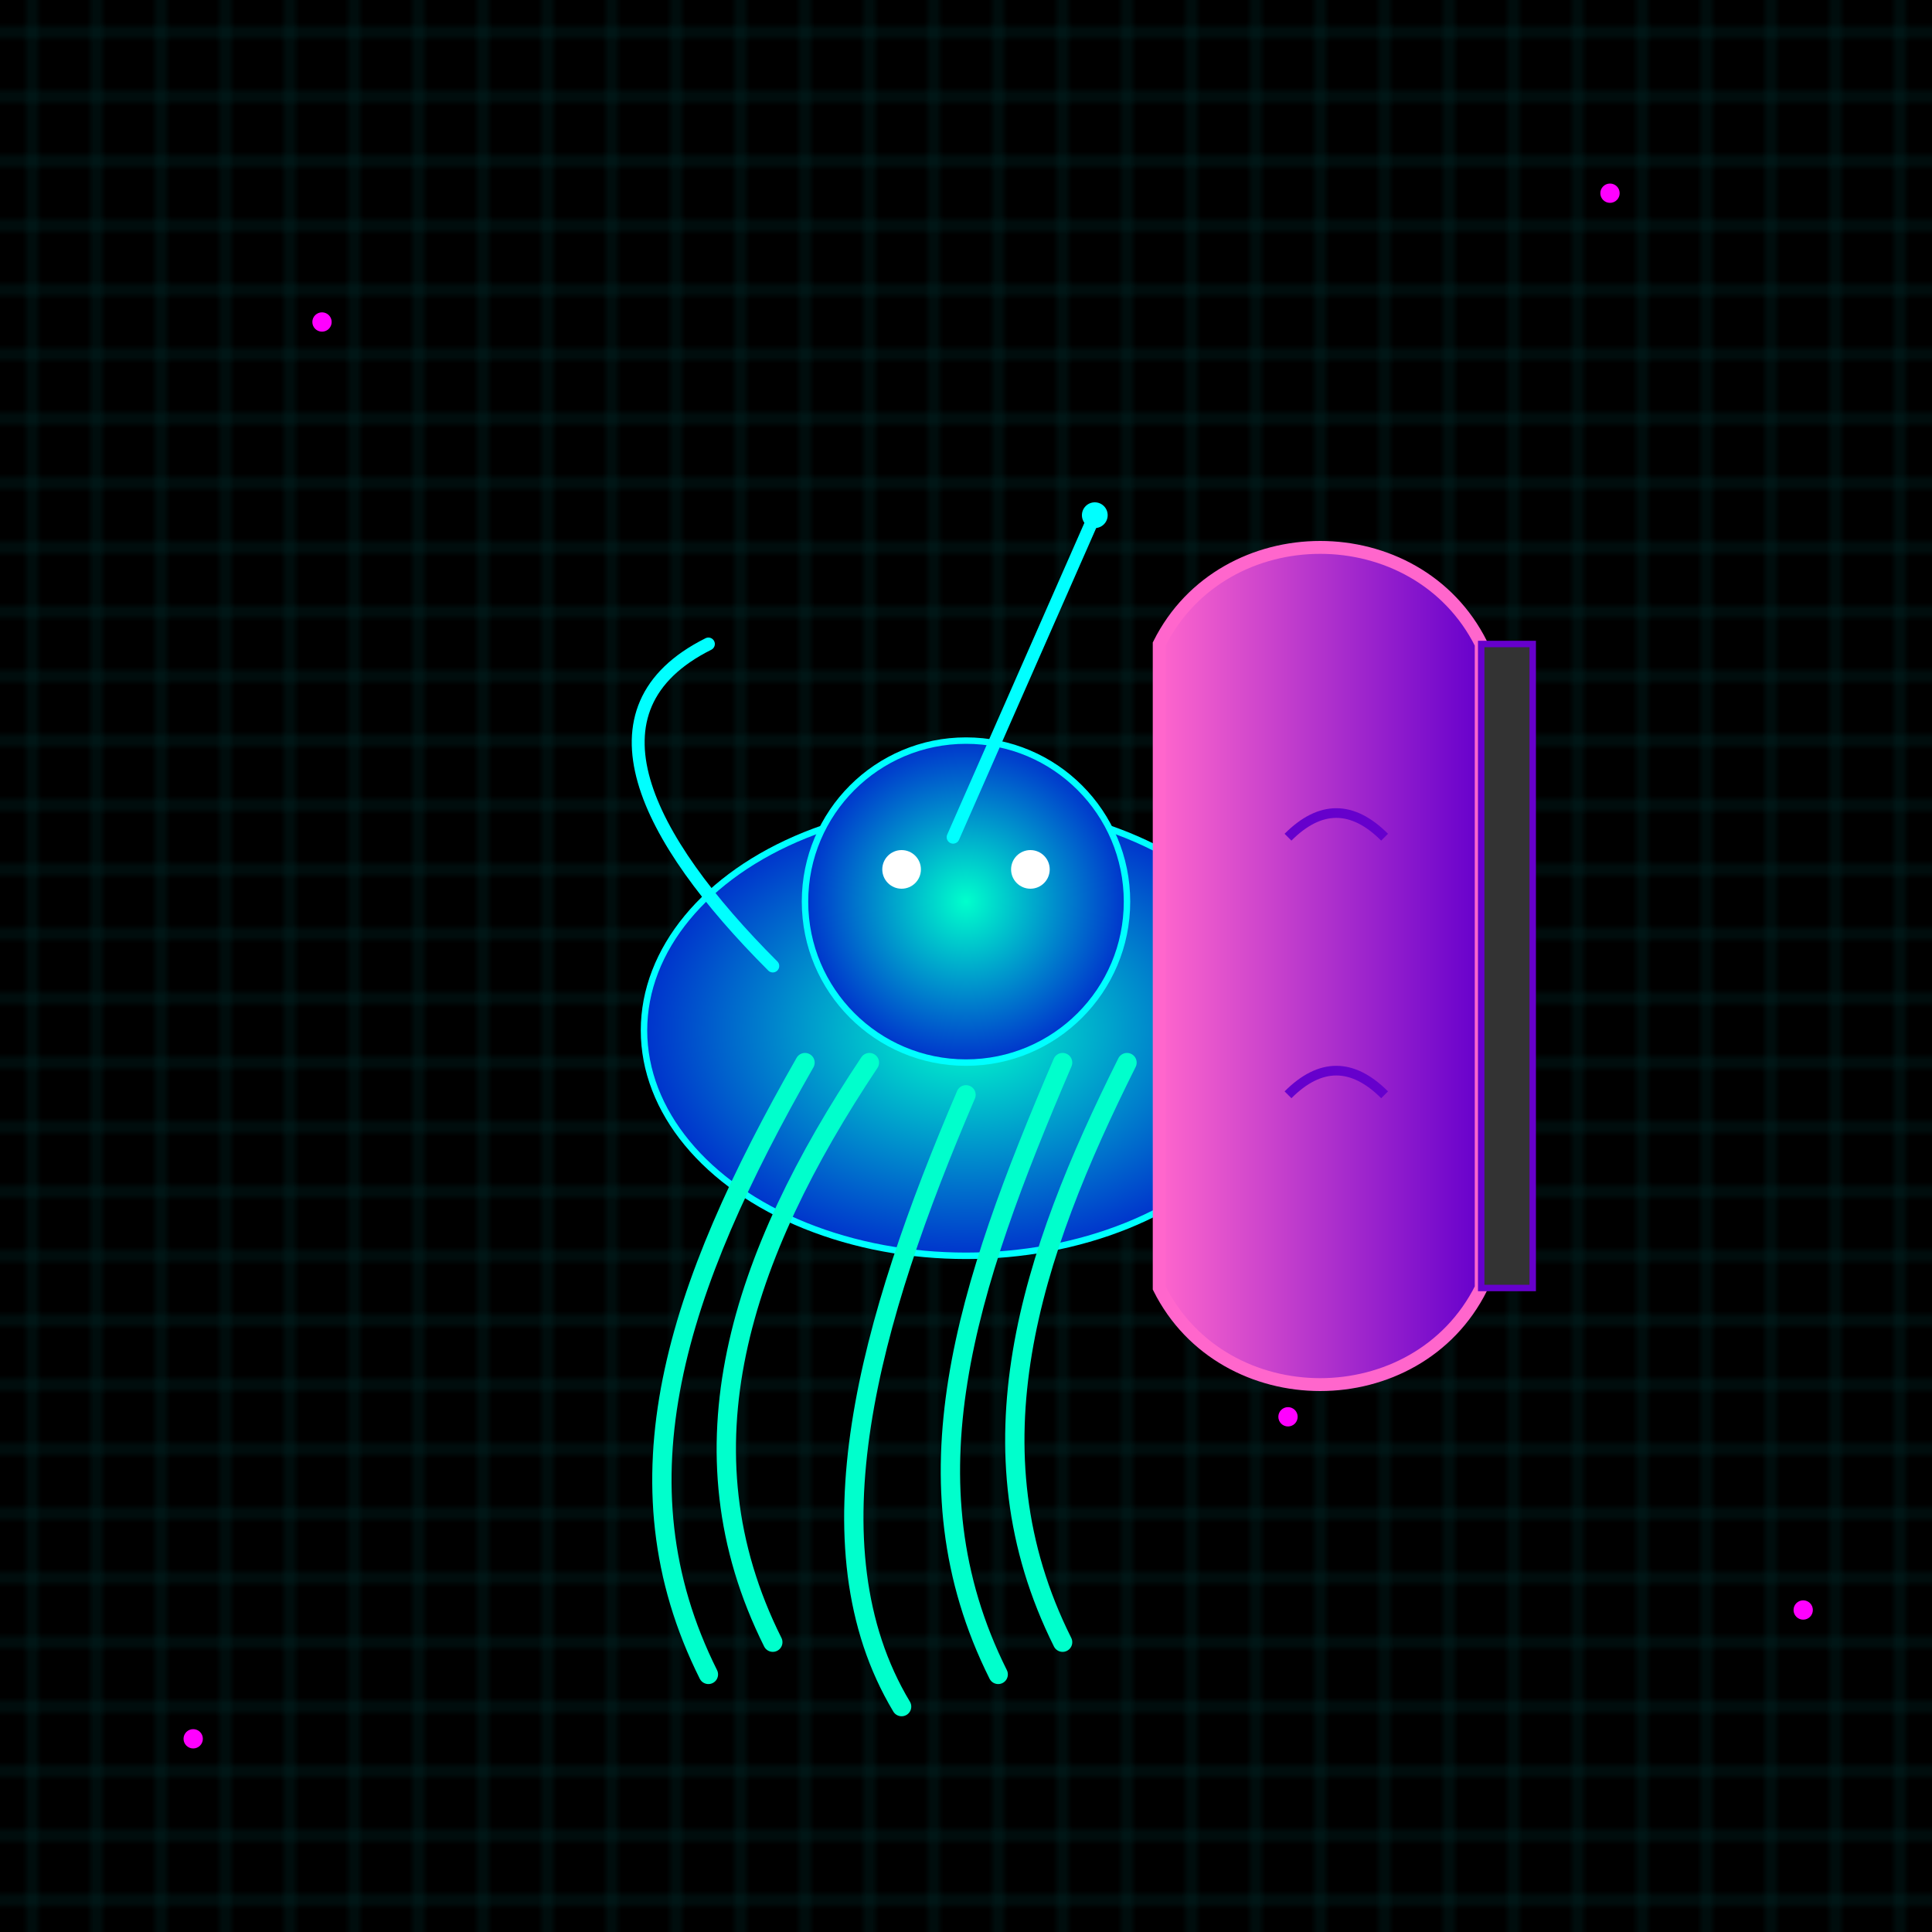
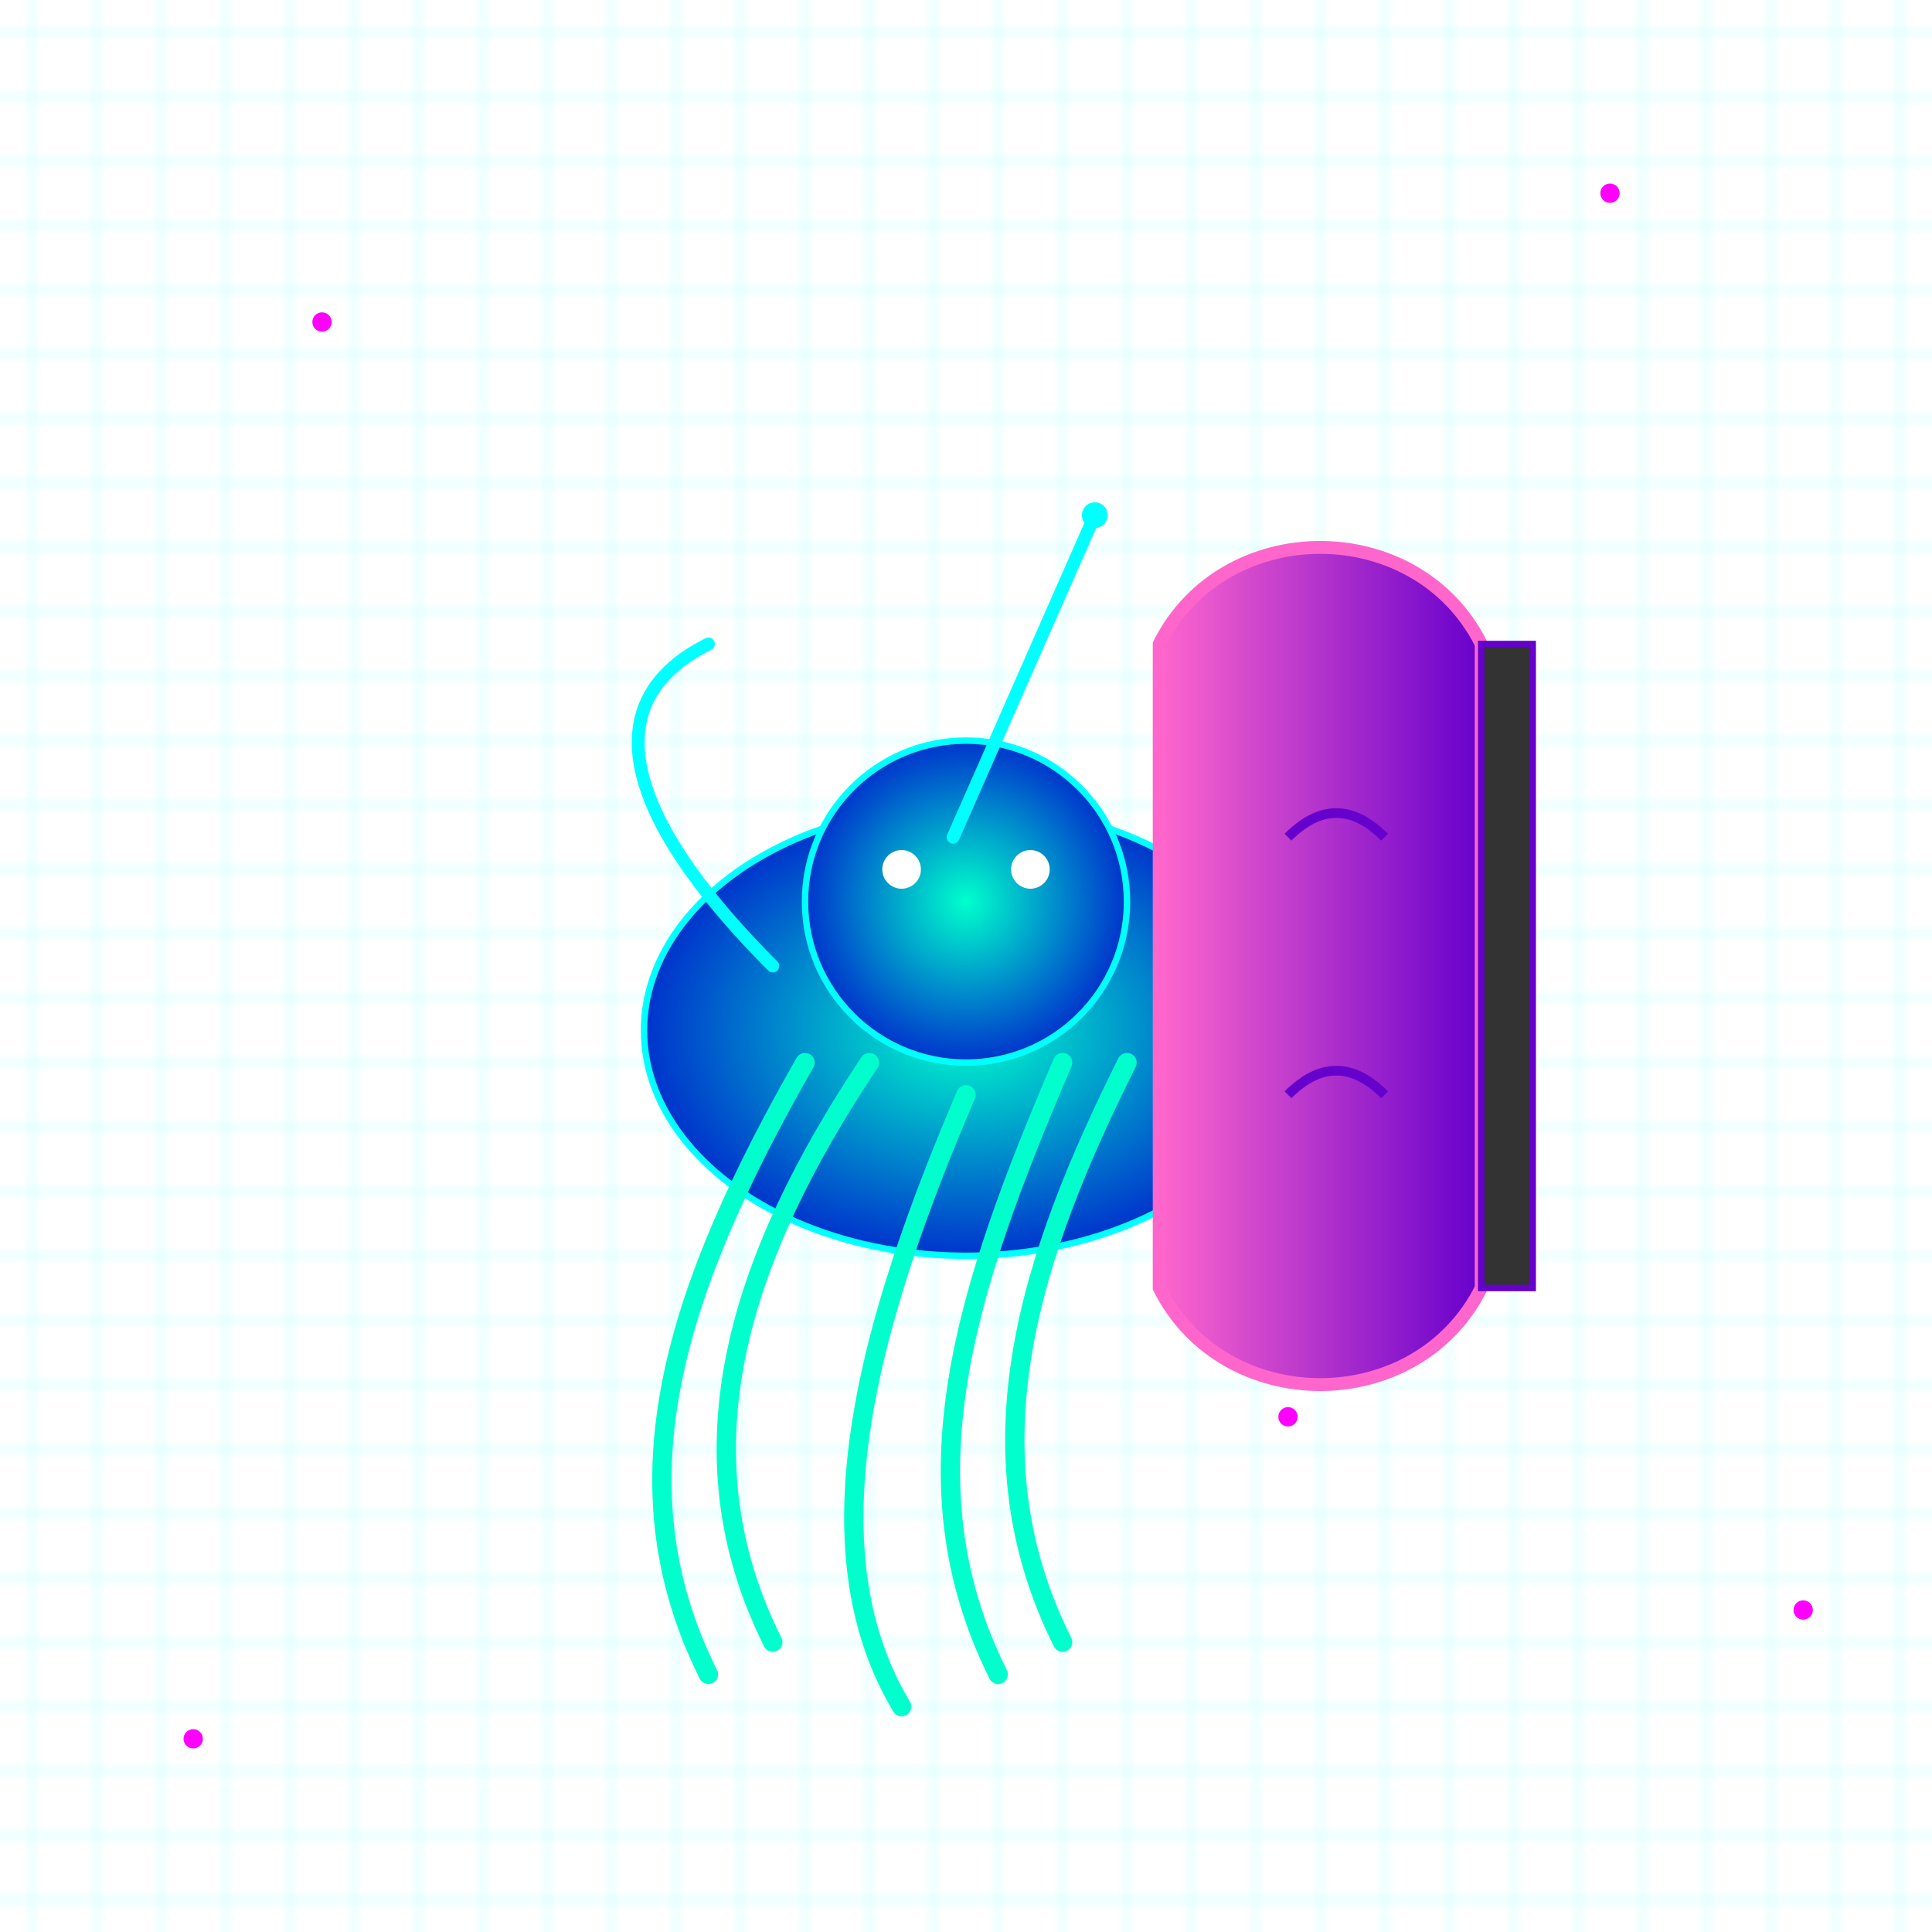
<svg xmlns="http://www.w3.org/2000/svg" viewBox="0 0 300 300">
  <defs>
    <radialGradient id="octoGradient" cx="50%" cy="50%" r="50%">
      <stop offset="0%" stop-color="#00ffcc" />
      <stop offset="100%" stop-color="#0033cc" />
    </radialGradient>
    <linearGradient id="violinGradient" x1="0%" y1="0%" x2="100%" y2="0%">
      <stop offset="0%" stop-color="#ff66cc" />
      <stop offset="100%" stop-color="#6600cc" />
    </linearGradient>
    <filter id="glow">
      <feGaussianBlur stdDeviation="3" result="coloredBlur" />
      <feMerge>
        <feMergeNode in="coloredBlur" />
        <feMergeNode in="SourceGraphic" />
      </feMerge>
    </filter>
    <pattern id="circuitPattern" width="10" height="10" patternUnits="userSpaceOnUse">
      <rect width="10" height="10" fill="none" />
      <path d="M0,5 L10,5 M5,0 L5,10" stroke="#00ffff" stroke-width="0.5" />
    </pattern>
  </defs>
-   <rect width="300" height="300" fill="black" />
  <rect x="0" y="0" width="300" height="300" fill="url(#circuitPattern)" opacity="0.2" />
  <g filter="url(#glow)">
    <ellipse cx="150" cy="160" rx="50" ry="35" fill="url(#octoGradient)" stroke="#00ffff" stroke-width="1" />
    <circle cx="150" cy="140" r="25" fill="url(#octoGradient)" stroke="#00ffff" stroke-width="1" />
    <circle cx="140" cy="135" r="3" fill="white" />
    <circle cx="160" cy="135" r="3" fill="white" />
    <path d="M125,165 C105,200 95,230 110,260" fill="none" stroke="#00ffcc" stroke-width="3" stroke-linecap="round" />
    <path d="M135,165 C115,195 105,225 120,255" fill="none" stroke="#00ffcc" stroke-width="3" stroke-linecap="round" />
    <path d="M150,170 C135,205 125,240 140,265" fill="none" stroke="#00ffcc" stroke-width="3" stroke-linecap="round" />
    <path d="M165,165 C150,200 140,230 155,260" fill="none" stroke="#00ffcc" stroke-width="3" stroke-linecap="round" />
    <path d="M175,165 C160,195 150,225 165,255" fill="none" stroke="#00ffcc" stroke-width="3" stroke-linecap="round" />
    <path d="M120,150 C100,130 90,110 110,100" fill="none" stroke="#00ffff" stroke-width="2" stroke-linecap="round" />
  </g>
  <g filter="url(#glow)">
    <path d="M180,100 C190,80 220,80 230,100 L230,200 C220,220 190,220 180,200 Z" fill="url(#violinGradient)" stroke="#ff66cc" stroke-width="2" />
    <path d="M200,130 C205,125 210,125 215,130" stroke="#6600cc" stroke-width="1.5" fill="none" />
    <path d="M200,170 C205,165 210,165 215,170" stroke="#6600cc" stroke-width="1.5" fill="none" />
    <rect x="230" y="100" width="8" height="100" fill="#333" stroke="#6600cc" stroke-width="1" />
  </g>
  <g filter="url(#glow)">
    <path d="M148,130 L170,80" stroke="#00ffff" stroke-width="2" stroke-linecap="round" />
    <circle cx="170" cy="80" r="2" fill="#00ffff" />
  </g>
  <g fill="#ff00ff">
    <circle cx="50" cy="50" r="1.5" />
    <circle cx="250" cy="30" r="1.5" />
    <circle cx="280" cy="250" r="1.5" />
    <circle cx="30" cy="270" r="1.5" />
    <circle cx="200" cy="220" r="1.5" />
  </g>
</svg>